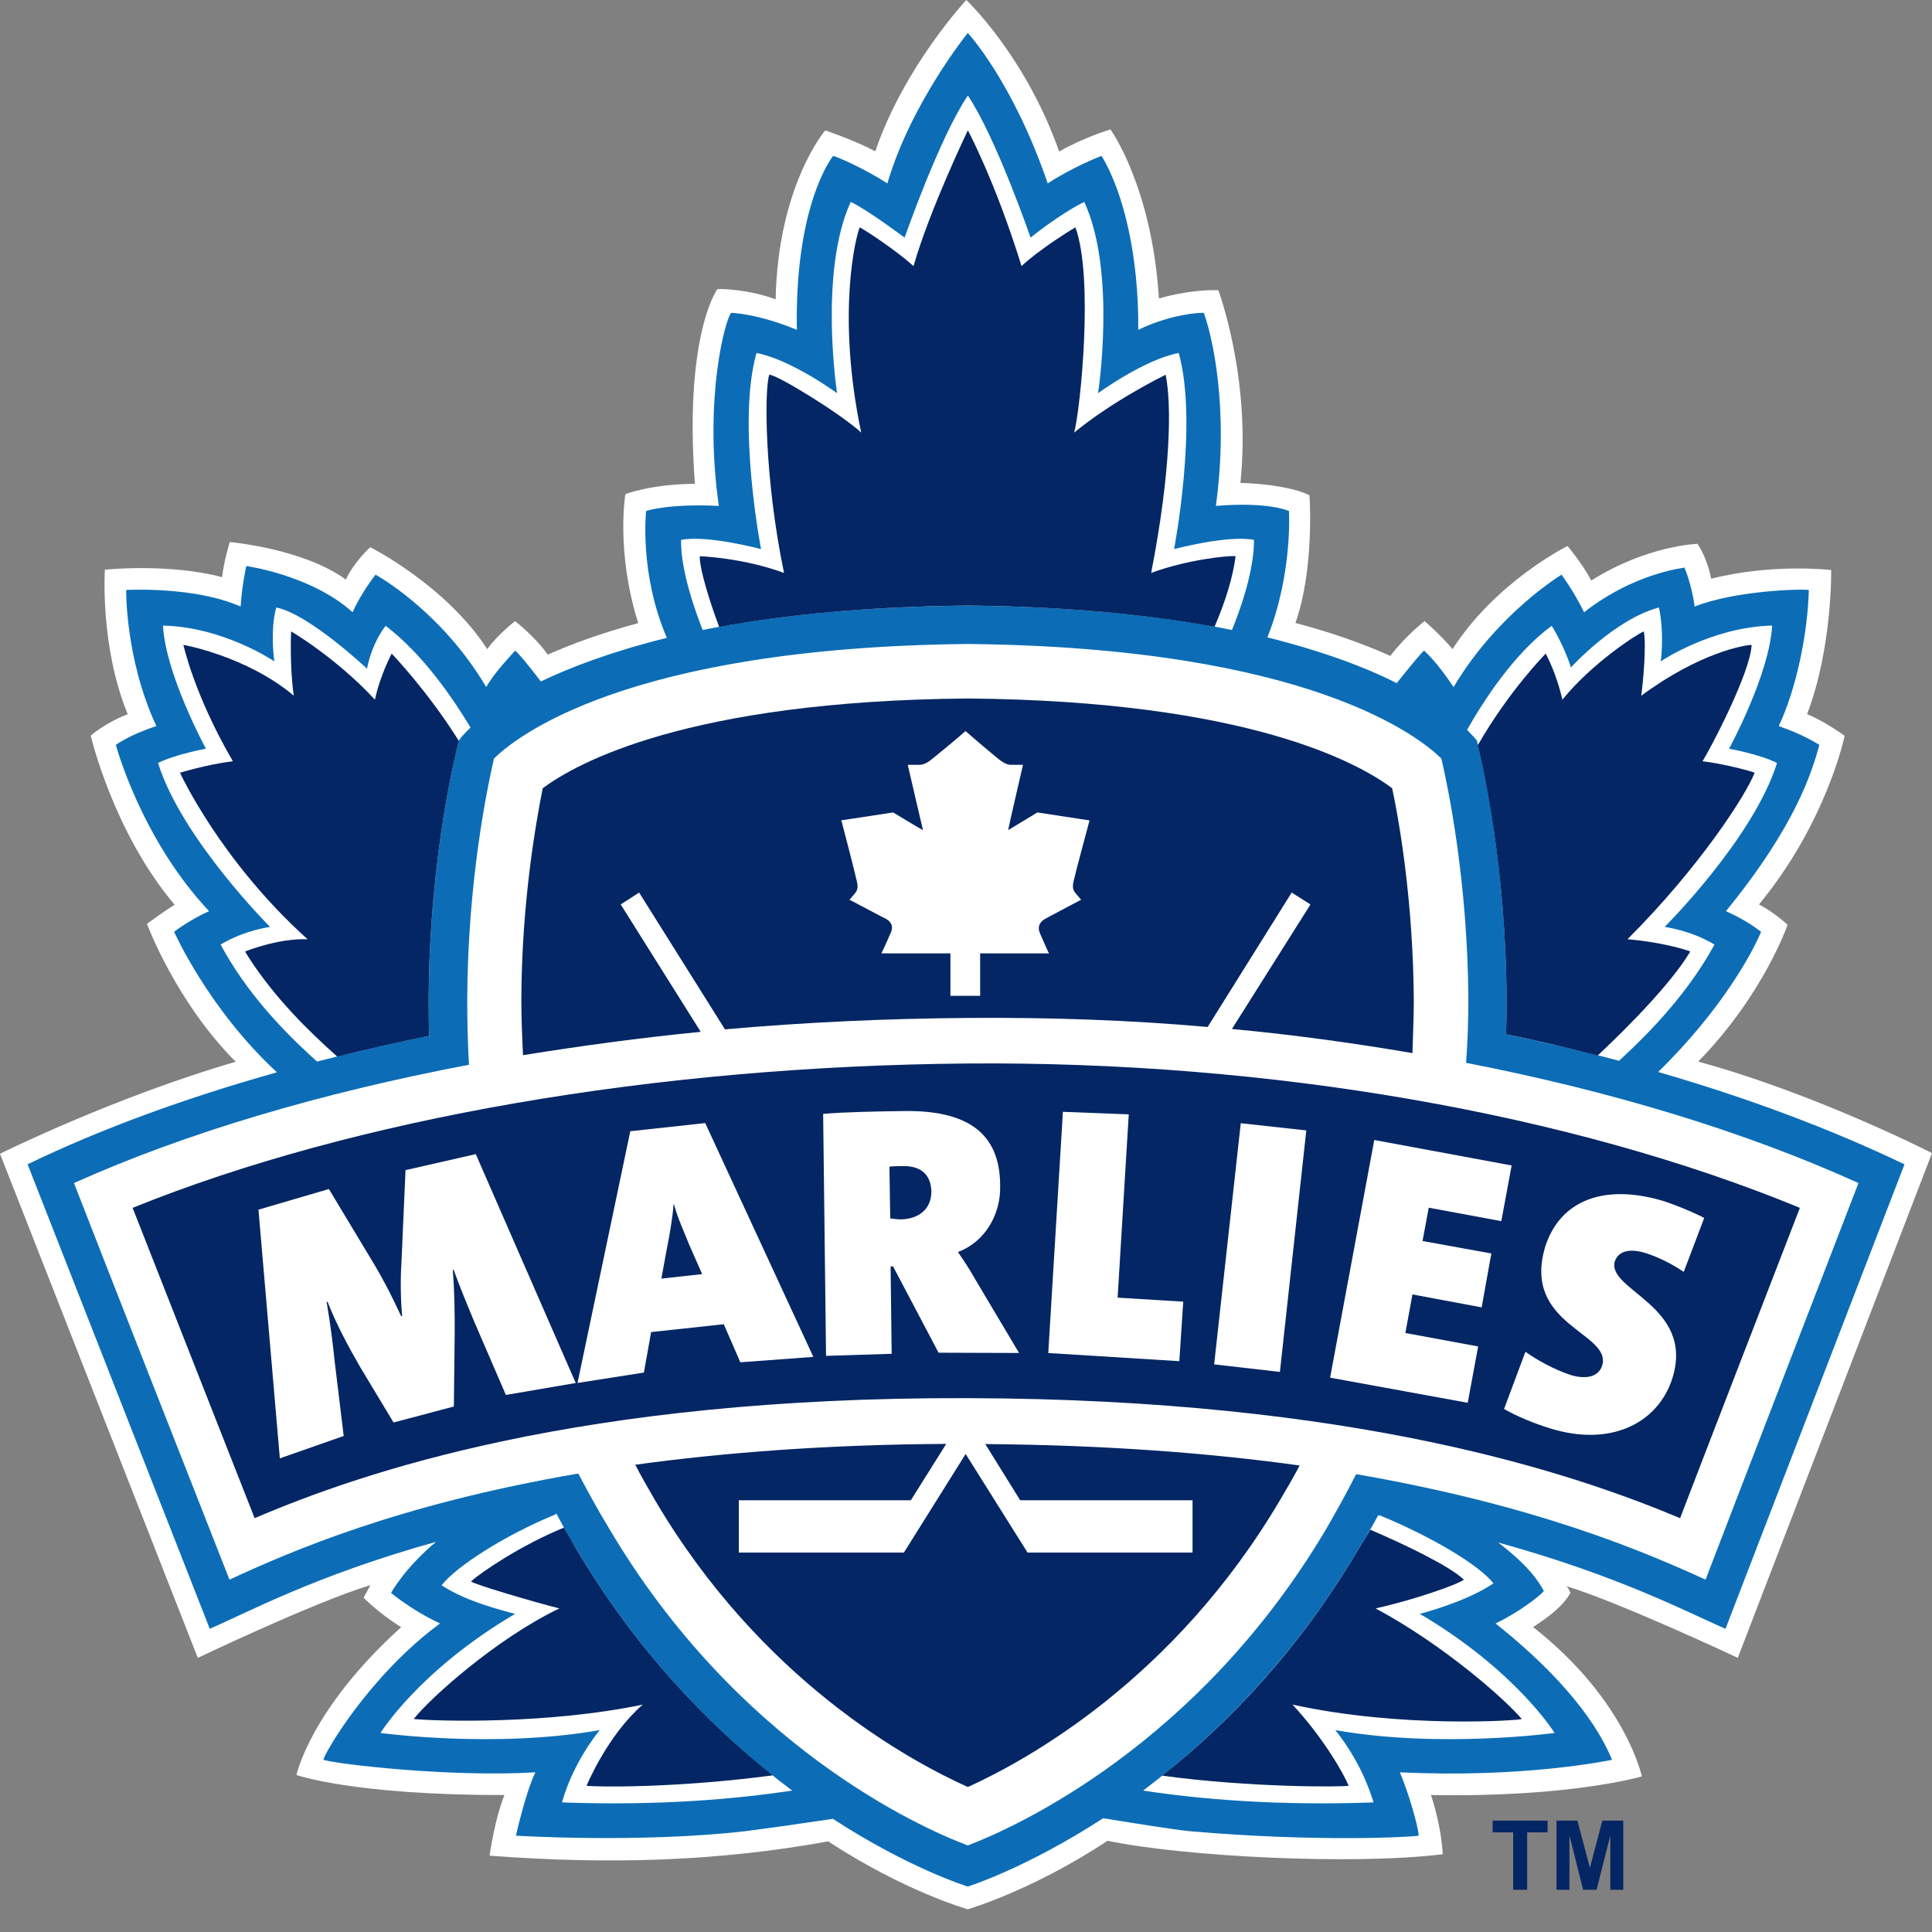
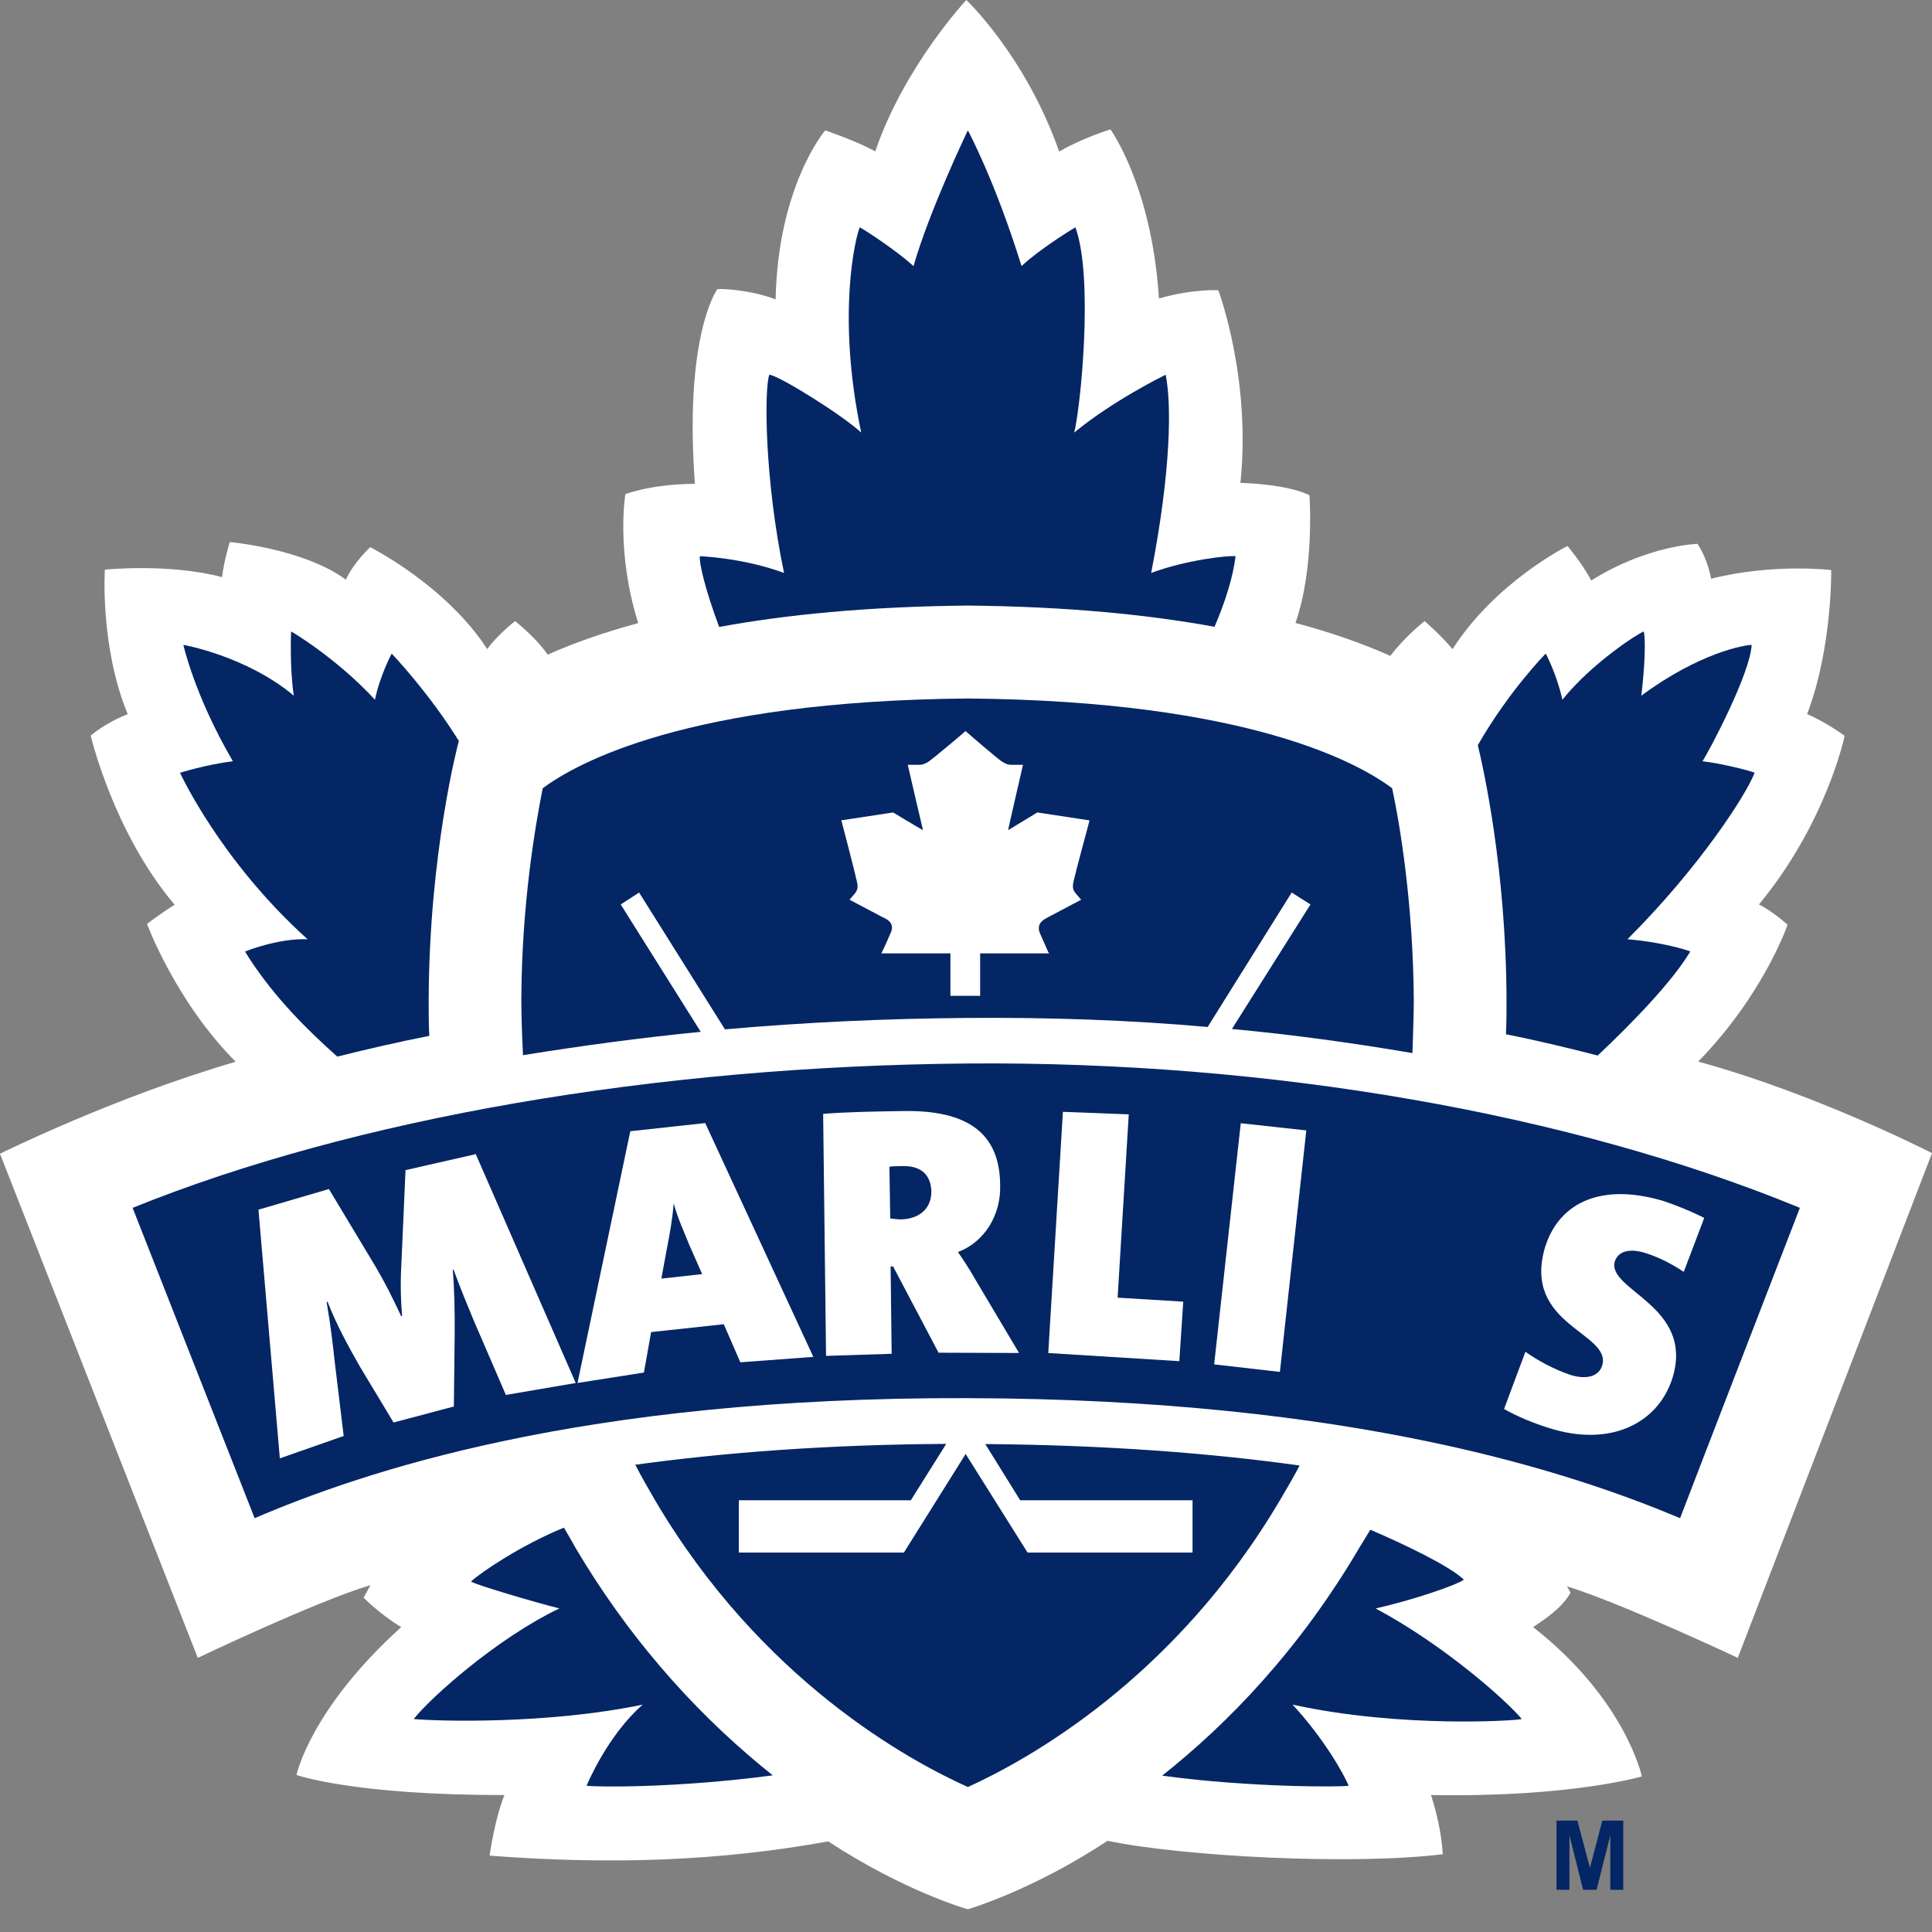
<svg xmlns="http://www.w3.org/2000/svg" width="50" height="50" viewBox="0 0 50 50" fill="none">
  <rect x="0" y="0" width="50" height="50" fill="#808080" stroke="none" />
  <path d="M22.652 3.916C22.148 3.643 21.357 3.374 21.357 3.374C21.357 3.374 20.135 4.794 20.073 7.747C19.4 7.492 18.661 7.47 18.568 7.482C18.495 7.571 17.71 8.822 17.984 12.521C16.818 12.531 16.184 12.79 16.184 12.79C16.184 12.79 15.934 14.275 16.517 16.126C15.656 16.36 14.869 16.631 14.175 16.942C13.848 16.474 13.33 16.075 13.33 16.075C13.33 16.075 12.866 16.435 12.61 16.799C11.533 15.141 9.582 14.161 9.582 14.161C9.582 14.161 9.166 14.538 8.95 15C7.855 14.196 5.947 14.028 5.947 14.028C5.947 14.028 5.794 14.517 5.748 14.936C4.367 14.571 2.714 14.743 2.714 14.743C2.714 14.743 2.582 16.725 3.305 18.483C2.702 18.719 2.348 19.038 2.348 19.038C2.348 19.038 2.93 21.536 4.52 23.416C4.214 23.6 3.804 23.911 3.804 23.911C3.804 23.911 4.549 25.924 6.1 27.478C2.93 28.401 0 29.859 0 29.859L5.119 42.906C5.119 42.906 8.13 41.465 9.588 41.022C9.534 41.117 9.41 41.348 9.41 41.348C9.41 41.348 9.818 41.767 10.383 42.11C8.023 44.243 7.673 45.937 7.673 45.937C7.673 45.937 9.166 46.463 13.055 46.455C12.804 47.08 12.688 47.921 12.67 48.024C15.816 48.264 18.626 48.165 21.434 47.655C23.434 48.964 25.048 49.412 25.048 49.412C25.048 49.412 26.733 48.919 28.663 47.639C30.6 48.045 34.994 48.277 37.339 47.987C37.306 47.419 37.161 46.844 37.034 46.455C40.64 46.521 42.491 45.974 42.491 45.974C42.491 45.974 42.079 43.994 39.678 42.11C40.004 41.89 40.426 41.608 40.644 41.223C40.644 41.223 40.606 41.128 40.548 41.053C41.934 41.476 44.974 42.905 44.974 42.905L50 29.843C50 29.843 47.035 28.319 43.949 27.474C45.649 25.733 46.262 23.933 46.262 23.933C46.262 23.933 45.906 23.602 45.522 23.407C47.28 21.276 47.739 19.044 47.739 19.044C47.739 19.044 47.235 18.671 46.767 18.483C47.423 16.768 47.391 14.753 47.391 14.753C47.391 14.753 45.902 14.571 44.284 14.977C44.175 14.409 43.93 14.074 43.93 14.074C43.93 14.074 42.624 14.113 41.182 15.024C40.942 14.571 40.567 14.13 40.567 14.13C40.567 14.13 38.714 15.049 37.592 16.799C37.254 16.4 36.868 16.074 36.868 16.074C36.868 16.074 36.371 16.46 35.982 16.975C35.264 16.652 34.427 16.36 33.526 16.122C34.027 14.697 33.889 12.817 33.889 12.817C33.889 12.817 33.429 12.545 32.102 12.496C32.385 9.783 31.53 7.511 31.53 7.511C31.53 7.511 30.89 7.47 29.993 7.724C29.811 4.823 28.738 3.349 28.738 3.349C28.738 3.349 28.034 3.562 27.411 3.922C26.537 1.439 25.008 0 25.008 0C25.008 0 23.405 1.711 22.652 3.916Z" fill="white" />
-   <path d="M48.097 30.617C45.131 29.276 41.673 28.232 37.941 27.507C37.983 26.968 38.001 26.423 38.001 25.87C37.985 22.784 37.469 20.349 37.303 19.632C36.762 19.1 33.915 16.758 25.047 16.667C16.177 16.758 13.32 19.1 12.783 19.632C12.617 20.349 12.104 22.784 12.091 25.86C12.091 26.439 12.104 26.997 12.137 27.557C8.296 28.285 4.81 29.317 1.913 30.617C2.423 31.93 5.365 39.431 5.939 40.881C7.5 40.16 10.298 38.934 14.966 38.134C15.217 38.607 15.471 39.079 15.751 39.534C19.077 45.18 23.815 47.3 25.047 47.76C26.25 47.3 31.011 45.179 34.342 39.534C34.605 39.079 34.859 38.619 35.095 38.151C39.773 38.959 42.567 40.164 44.139 40.881C44.694 39.427 47.592 31.926 48.097 30.617Z" fill="white" />
-   <path d="M49.288 30.133C47.376 29.217 45.235 28.414 42.913 27.743C44.591 26.104 45.377 24.6 45.576 24.116C45.498 24.06 45.228 23.832 44.667 23.581C46.508 21.326 46.904 19.926 47.086 19.278C46.964 19.208 46.697 19.026 46.033 18.791C46.491 17.828 46.785 16.383 46.812 15.269C46.628 15.236 44.903 15.283 43.857 15.698C43.836 15.491 43.722 14.977 43.593 14.689C43.163 14.754 42.084 14.993 40.996 15.845C40.725 15.292 40.413 14.873 40.413 14.873C40.413 14.873 38.751 15.874 37.619 17.781C37.459 17.551 37.205 17.166 36.857 16.839C36.795 16.878 36.523 17.209 36.146 17.68C35.345 17.27 34.25 16.86 32.8 16.495C33.459 14.845 33.358 13.225 33.358 13.225C33.358 13.225 32.846 12.979 31.467 13.093C31.815 10.537 31.363 8.665 31.154 8.097C31.049 8.089 30.303 8.128 29.458 8.536C29.476 6.7 29.096 4.999 28.507 4.034C28.434 4.061 27.713 4.351 27.115 4.747C26.204 2.09 25.046 0.853 25.046 0.853C25.046 0.853 23.572 2.672 22.965 4.747C22.402 4.378 21.677 4.061 21.563 4.034C21.486 4.126 20.565 5.378 20.623 8.536C19.596 8.11 18.925 8.097 18.925 8.097C18.782 8.224 18.202 10.295 18.604 13.093C17.285 13.028 16.721 13.225 16.721 13.225C16.721 13.225 16.539 14.841 17.258 16.508C15.854 16.856 14.793 17.255 13.998 17.636C13.664 17.201 13.418 16.901 13.329 16.839C13.281 16.907 12.803 17.386 12.584 17.781C11.4 15.784 9.719 14.873 9.719 14.873C9.719 14.873 9.367 15.312 9.124 15.844C8.06 14.883 6.374 14.649 6.374 14.649C6.374 14.649 6.256 15.186 6.227 15.697C5.016 15.165 3.266 15.269 3.266 15.269C3.266 15.269 3.235 17.041 4.046 18.791C3.332 19.025 2.999 19.278 2.999 19.278C2.999 19.278 3.641 21.699 5.411 23.581C4.877 23.821 4.506 24.115 4.506 24.115C4.506 24.115 5.395 26.116 7.167 27.751C4.811 28.414 2.63 29.205 0.714 30.132L5.428 42.152C6.341 41.766 8.13 40.781 11.283 39.903C10.46 40.594 10.121 41.224 10.121 41.224C10.121 41.224 10.634 41.663 11.388 42.015C9.547 43.37 8.371 45.412 8.371 45.544C8.733 45.66 11.696 46 13.854 45.867C13.587 46.438 13.353 47.507 13.353 47.507C13.353 47.507 16.54 47.706 19.288 47.391C19.688 47.341 20.636 47.209 21.556 47.072C23.552 48.369 25.047 48.824 25.047 48.824C25.047 48.824 26.538 48.36 28.55 47.056C29.477 47.205 30.38 47.35 30.786 47.391C34.101 47.681 36.572 47.54 36.715 47.507C36.696 47.209 36.429 46.339 36.228 45.867C39.388 46.02 41.573 45.573 41.72 45.544C41.492 45.002 40.871 43.742 38.705 42.015C39.278 41.742 39.833 41.324 39.955 41.175C39.833 40.955 39.593 40.545 38.773 39.92C41.933 40.79 43.726 41.755 44.656 42.153L49.288 30.133ZM40.157 16.196C40.486 16.722 40.656 17.273 40.656 17.273C40.656 17.273 41.789 16.024 42.934 15.722C43.079 16.422 42.98 17.116 42.98 17.116C42.98 17.116 44.295 16.226 45.863 16.19C45.794 17.46 44.748 19.377 44.748 19.377C44.748 19.377 45.548 19.52 45.989 19.746C45.378 21.699 43.081 23.989 43.081 23.989C43.081 23.989 43.744 24.07 44.371 24.445C43.708 25.656 42.785 26.64 41.901 27.453C40.942 27.196 39.973 26.972 38.975 26.766C38.989 26.462 38.989 26.163 38.989 25.859C38.975 22.009 38.222 19.164 38.222 19.164C38.222 19.164 38.14 19.065 37.968 18.887C38.413 18.108 39.18 16.919 40.157 16.196ZM17.626 13.972C18.317 13.84 19.696 14.211 19.696 14.211C19.696 14.211 19.063 10.945 19.578 9.135C20.473 9.305 21.664 10.176 21.664 10.176C21.664 10.176 21.183 7.053 22.016 5.225C22.434 5.417 23.412 6.15 23.412 6.15C23.412 6.15 24.306 3.574 25.048 2.472C25.785 3.574 26.671 6.15 26.671 6.15C26.671 6.15 27.4 5.554 28.061 5.225C28.902 7.053 28.417 10.176 28.417 10.176C28.417 10.176 29.61 9.305 30.505 9.135C31.014 10.945 30.385 14.211 30.385 14.211C30.385 14.211 31.772 13.84 32.454 13.972C32.454 14.424 32.344 15.165 31.883 16.304C30.114 15.944 27.865 15.697 25.048 15.673C22.211 15.698 19.968 15.944 18.185 16.304C17.739 15.165 17.619 14.424 17.626 13.972ZM5.71 24.445C6.331 24.07 6.989 23.989 6.989 23.989C6.989 23.989 4.699 21.699 4.09 19.746C4.537 19.52 5.33 19.377 5.33 19.377C5.33 19.377 4.285 17.46 4.218 16.19C5.794 16.226 7.099 17.116 7.099 17.116C7.099 17.116 6.983 16.317 7.149 15.722C7.989 15.884 9.499 17.306 9.499 17.306C9.499 17.306 9.596 16.694 9.981 16.196C10.953 16.936 11.729 18.083 12.177 18.828C11.953 19.044 11.874 19.164 11.874 19.164C11.874 19.164 11.11 22.009 11.094 25.859C11.094 26.182 11.094 26.491 11.11 26.808C10.12 26.997 9.143 27.233 8.205 27.473C7.302 26.663 6.366 25.669 5.71 24.445ZM14.544 46.646C14.687 46.133 14.993 45.441 15.521 44.775C12.804 45.255 9.847 44.849 9.847 44.849C9.847 44.849 10.841 43.233 13.33 41.767C13.028 41.684 12.059 41.449 11.429 41.026C11.804 40.545 13.055 39.733 14.374 39.195C14.374 39.178 14.374 39.178 14.374 39.178C14.383 39.178 14.391 39.178 14.403 39.178C14.559 39.472 14.714 39.763 14.881 40.036C16.611 42.956 18.682 44.981 20.502 46.34C19.023 46.563 17.035 46.737 14.544 46.646ZM38.65 40.976C38.037 41.398 37.055 41.684 36.746 41.767C39.235 43.233 40.233 44.849 40.233 44.849C40.233 44.849 37.268 45.255 34.557 44.775C35.09 45.441 35.394 46.133 35.547 46.646C33.042 46.737 31.06 46.564 29.583 46.34C31.393 44.981 33.476 42.956 35.191 40.036C35.357 39.766 35.518 39.497 35.669 39.211C35.68 39.22 35.703 39.22 35.715 39.22C37.036 39.763 38.277 40.5 38.65 40.976ZM35.096 38.151C34.86 38.619 34.605 39.079 34.342 39.535C31.012 45.18 26.251 47.3 25.048 47.76C23.815 47.3 19.077 45.179 15.751 39.535C15.472 39.079 15.217 38.607 14.966 38.135C10.299 38.934 7.501 40.16 5.939 40.881C5.366 39.431 2.423 31.93 1.914 30.617C4.811 29.317 8.296 28.286 12.137 27.556C12.104 26.997 12.092 26.439 12.092 25.859C12.104 22.784 12.618 20.349 12.784 19.632C13.32 19.1 16.178 16.758 25.047 16.666C33.915 16.758 36.763 19.1 37.303 19.632C37.469 20.349 37.985 22.784 38.001 25.869C38.001 26.422 37.983 26.968 37.941 27.506C41.673 28.231 45.132 29.275 48.097 30.617C47.592 31.926 44.695 39.427 44.14 40.881C42.568 40.164 39.774 38.959 35.096 38.151Z" fill="#0C6DB6" />
-   <path d="M27.804 22.728C27.835 22.571 28.191 21.264 28.191 21.256V21.231L26.845 21.026C26.845 21.026 26.145 21.453 26.089 21.484C26.097 21.419 26.474 19.794 26.474 19.794H26.172C26.093 19.794 26.015 19.769 25.911 19.697C25.797 19.618 25.002 18.939 24.992 18.926L24.979 18.916V18.926C24.975 18.939 24.161 19.618 24.051 19.697C23.946 19.769 23.867 19.794 23.795 19.794H23.492C23.492 19.794 23.867 21.419 23.886 21.484C23.815 21.453 23.113 21.026 23.113 21.026L21.767 21.231L21.78 21.256C21.78 21.264 22.126 22.571 22.153 22.728L22.165 22.765C22.2 22.915 22.217 23.01 22.124 23.12L21.985 23.285L22.824 23.728L22.857 23.743C22.96 23.793 23.178 23.9 23.039 24.167C22.902 24.488 22.824 24.64 22.824 24.64L22.811 24.673C22.811 24.673 24.557 24.673 24.596 24.673C24.596 24.698 24.596 25.772 24.596 25.772H25.365C25.365 25.772 25.365 24.698 25.365 24.673C25.392 24.673 27.15 24.673 27.15 24.673L27.128 24.64C27.128 24.64 27.058 24.488 26.919 24.167C26.895 24.115 26.884 24.07 26.884 24.022C26.884 23.859 27.029 23.788 27.116 23.743L27.14 23.728L27.979 23.285L27.838 23.12C27.78 23.053 27.766 22.997 27.766 22.942C27.766 22.884 27.776 22.834 27.793 22.766L27.804 22.728Z" fill="white" />
  <path d="M26.402 38.826H30.863V40.18H26.593L24.991 37.629L23.393 40.18H19.121V38.826H23.573L24.488 37.368C21.372 37.385 18.713 37.596 16.441 37.907C16.6 38.222 16.783 38.528 16.953 38.826C19.697 43.486 23.521 45.561 25.048 46.248C26.558 45.561 30.385 43.477 33.137 38.805C33.306 38.52 33.476 38.229 33.634 37.927C31.344 37.608 28.641 37.397 25.499 37.372L26.402 38.826Z" fill="#042664" />
  <path d="M36.029 20.4C35.178 19.761 32.31 18.139 25.047 18.077C17.777 18.139 14.904 19.761 14.045 20.4C13.854 21.368 13.502 23.395 13.492 25.859C13.492 26.348 13.513 26.832 13.535 27.308C15.027 27.068 16.567 26.857 18.135 26.704L16.064 23.407L16.54 23.099L18.762 26.64C20.811 26.458 22.915 26.36 25.048 26.344C27.129 26.328 29.221 26.396 31.254 26.578L33.429 23.099L33.915 23.407L31.882 26.63C33.476 26.779 35.023 26.993 36.554 27.254C36.566 26.785 36.589 26.334 36.589 25.882C36.572 23.395 36.235 21.368 36.029 20.4ZM28.191 21.256C28.191 21.264 27.835 22.571 27.804 22.728L27.794 22.766C27.777 22.834 27.767 22.884 27.767 22.942C27.767 22.997 27.781 23.054 27.839 23.12L27.98 23.285L27.142 23.728L27.117 23.743C27.03 23.788 26.885 23.859 26.885 24.022C26.885 24.07 26.896 24.115 26.92 24.167C27.059 24.488 27.13 24.64 27.13 24.64L27.151 24.673C27.151 24.673 25.393 24.673 25.366 24.673C25.366 24.698 25.366 25.772 25.366 25.772H24.597C24.597 25.772 24.597 24.698 24.597 24.673C24.558 24.673 22.812 24.673 22.812 24.673L22.825 24.64C22.825 24.64 22.903 24.488 23.04 24.167C23.179 23.9 22.962 23.793 22.858 23.743L22.825 23.728L21.986 23.285L22.125 23.12C22.218 23.01 22.201 22.915 22.166 22.765L22.154 22.728C22.127 22.571 21.781 21.264 21.781 21.256L21.768 21.231L23.114 21.026C23.114 21.026 23.817 21.453 23.887 21.484C23.868 21.419 23.493 19.794 23.493 19.794H23.796C23.868 19.794 23.947 19.769 24.052 19.697C24.162 19.618 24.976 18.939 24.98 18.926V18.916L24.993 18.926C25.003 18.939 25.798 19.618 25.912 19.697C26.016 19.769 26.094 19.794 26.173 19.794H26.475C26.475 19.794 26.099 21.419 26.09 21.484C26.146 21.453 26.846 21.026 26.846 21.026L28.192 21.231V21.256H28.191V21.256Z" fill="#042664" />
  <path d="M25.056 27.523C32.878 27.461 40.644 28.815 46.581 31.259C46.02 32.709 43.938 38.093 43.481 39.29C40.725 38.135 35.09 36.209 25.048 36.184C15.006 36.151 9.363 38.106 6.59 39.29C5.956 37.688 4.026 32.763 3.432 31.259C9.155 28.944 16.948 27.59 25.056 27.523Z" fill="#042664" />
  <path d="M13.092 36.101L12.264 34.183C12.105 33.798 11.922 33.363 11.738 32.858L11.719 32.862C11.761 33.414 11.771 33.948 11.767 34.54L11.746 36.4L10.185 36.814L9.317 35.372C9.023 34.859 8.71 34.287 8.476 33.687L8.454 33.699C8.557 34.308 8.615 34.789 8.663 35.249L8.895 37.163L7.242 37.742L6.689 31.306L8.512 30.772L9.715 32.772C9.947 33.166 10.148 33.559 10.383 34.065L10.406 34.056C10.363 33.522 10.363 33.091 10.394 32.569L10.495 30.283L12.313 29.869L14.9 35.792L13.092 36.101Z" fill="white" />
  <path d="M19.16 35.256L18.731 34.271L16.851 34.474L16.664 35.522L14.946 35.791L16.312 29.276L18.251 29.065L21.049 35.116L19.16 35.256ZM17.839 32.22C17.7 31.868 17.551 31.557 17.439 31.16L17.431 31.172C17.406 31.532 17.329 31.963 17.247 32.377L17.116 33.09L18.172 32.974L17.839 32.22Z" fill="white" />
  <path d="M24.29 35.008L23.113 32.775H23.049L23.076 35.036L21.378 35.09L21.303 28.827C21.879 28.778 22.643 28.765 23.412 28.753C24.991 28.737 25.88 29.287 25.884 30.679C25.905 31.421 25.499 32.137 24.791 32.402C24.961 32.647 25.112 32.883 25.24 33.11L26.373 35.015L24.29 35.008ZM23.343 30.178C23.234 30.178 23.076 30.183 23.018 30.195L23.039 31.533C23.101 31.541 23.225 31.558 23.329 31.558C23.78 31.541 24.104 31.293 24.104 30.833C24.091 30.464 23.9 30.162 23.343 30.178Z" fill="white" />
  <path d="M27.129 35.016L27.508 28.774L29.212 28.84L28.924 33.583L30.622 33.687L30.521 35.227L27.129 35.016Z" fill="white" />
  <path d="M31.422 35.31L32.111 29.069L33.807 29.255L33.124 35.505L31.422 35.31Z" fill="white" />
-   <path d="M34.423 35.654L35.566 29.503L39.121 30.162L38.854 31.603L36.976 31.255L36.815 32.117L38.596 32.44L38.345 33.835L36.554 33.5L36.371 34.498L38.254 34.846L37.985 36.304L34.423 35.654Z" fill="white" />
  <path d="M40.103 36.962C39.693 36.834 39.287 36.669 38.925 36.465L39.478 34.983C39.774 35.198 40.234 35.451 40.672 35.592C41.064 35.703 41.368 35.625 41.462 35.347C41.735 34.485 39.374 34.308 39.991 32.261C40.374 31.073 41.502 30.617 43.059 31.085C43.358 31.185 43.758 31.342 44.105 31.52L43.575 32.916C43.267 32.709 42.931 32.538 42.579 32.426C42.117 32.286 41.871 32.414 41.792 32.642C41.572 33.392 43.857 33.789 43.285 35.657C42.913 36.843 41.673 37.455 40.103 36.962Z" fill="white" />
  <path d="M38.974 26.767C39.784 26.927 40.573 27.118 41.348 27.317C42.246 26.473 43.288 25.394 43.744 24.625C43.628 24.574 42.957 24.375 42.118 24.308C43.984 22.447 45.202 20.552 45.409 19.999C45.355 19.964 44.583 19.761 44.061 19.701C44.253 19.4 45.299 17.419 45.332 16.69C45.146 16.694 43.99 16.886 42.476 18.005C42.522 17.657 42.611 16.708 42.542 16.342C42.404 16.387 41.209 17.149 40.434 18.108C40.287 17.441 40.004 16.915 40.004 16.915C40.004 16.915 39.07 17.853 38.246 19.284C38.384 19.86 38.975 22.467 38.989 25.86C38.989 26.164 38.989 26.462 38.974 26.767Z" fill="#042664" />
  <path d="M14.882 40.036C14.79 39.874 14.697 39.704 14.594 39.535C13.492 39.986 12.473 40.674 12.191 40.926C12.225 40.992 13.881 41.478 14.476 41.626C12.85 42.405 11.137 43.941 10.707 44.488C11.318 44.546 14.18 44.629 16.634 44.115C15.722 44.911 15.201 46.169 15.18 46.215C15.393 46.248 17.479 46.281 19.999 45.946C18.305 44.596 16.455 42.699 14.882 40.036Z" fill="#042664" />
  <path d="M31.432 16.221C31.723 15.544 31.911 14.921 31.977 14.395C31.819 14.368 30.699 14.488 29.792 14.828C30.312 12.156 30.32 10.444 30.167 9.698C30.096 9.733 28.794 10.375 27.8 11.195C27.963 10.572 28.309 7.182 27.831 5.883C27.766 5.921 26.92 6.434 26.437 6.886C25.752 4.676 25.048 3.373 25.048 3.373C25.048 3.373 24.058 5.432 23.642 6.886C23.199 6.486 22.435 5.983 22.25 5.883C22.149 6.117 21.643 8.122 22.288 11.195C21.78 10.725 20.136 9.706 19.91 9.698C19.777 10.062 19.784 12.398 20.291 14.828C19.223 14.432 18.113 14.395 18.113 14.395C18.086 14.546 18.247 15.252 18.612 16.225C20.324 15.911 22.435 15.697 25.048 15.672C27.64 15.697 29.734 15.911 31.432 16.221Z" fill="#042664" />
  <path d="M11.094 25.859C11.11 22.072 11.85 19.259 11.875 19.176C11.088 17.907 10.137 16.915 10.137 16.915C10.137 16.915 9.833 17.483 9.704 18.108C8.679 17.004 7.534 16.341 7.534 16.341C7.534 16.341 7.492 17.28 7.604 18.004C6.374 16.975 4.746 16.689 4.746 16.689C4.746 16.689 5.028 17.988 6.026 19.7C5.345 19.785 4.659 19.999 4.659 19.999C4.659 19.999 5.691 22.262 7.96 24.308C7.194 24.277 6.341 24.625 6.341 24.625L6.459 24.814C7.12 25.826 7.96 26.663 8.729 27.345C9.505 27.151 10.299 26.968 11.11 26.808C11.094 26.491 11.094 26.183 11.094 25.859Z" fill="#042664" />
  <path d="M30.076 45.954C32.385 46.269 34.775 46.248 34.903 46.215C34.787 45.929 34.272 45.002 33.451 44.115C36.276 44.736 39.307 44.526 39.383 44.488C38.997 44.024 37.403 42.591 35.601 41.626C36.616 41.398 37.722 41.009 37.885 40.881C37.506 40.521 36.34 39.965 35.464 39.589C35.375 39.742 35.28 39.887 35.191 40.036C33.63 42.699 31.772 44.612 30.076 45.954Z" fill="#042664" />
-   <path d="M39.161 48.908V47.421H38.63V47.118H40.052V47.421H39.523V48.908H39.161Z" fill="#042664" />
  <path d="M40.282 48.908V47.118H40.823L41.147 48.339L41.468 47.118H42.01V48.908H41.675V47.499L41.319 48.908H40.971L40.617 47.499V48.908H40.282Z" fill="#042664" />
</svg>